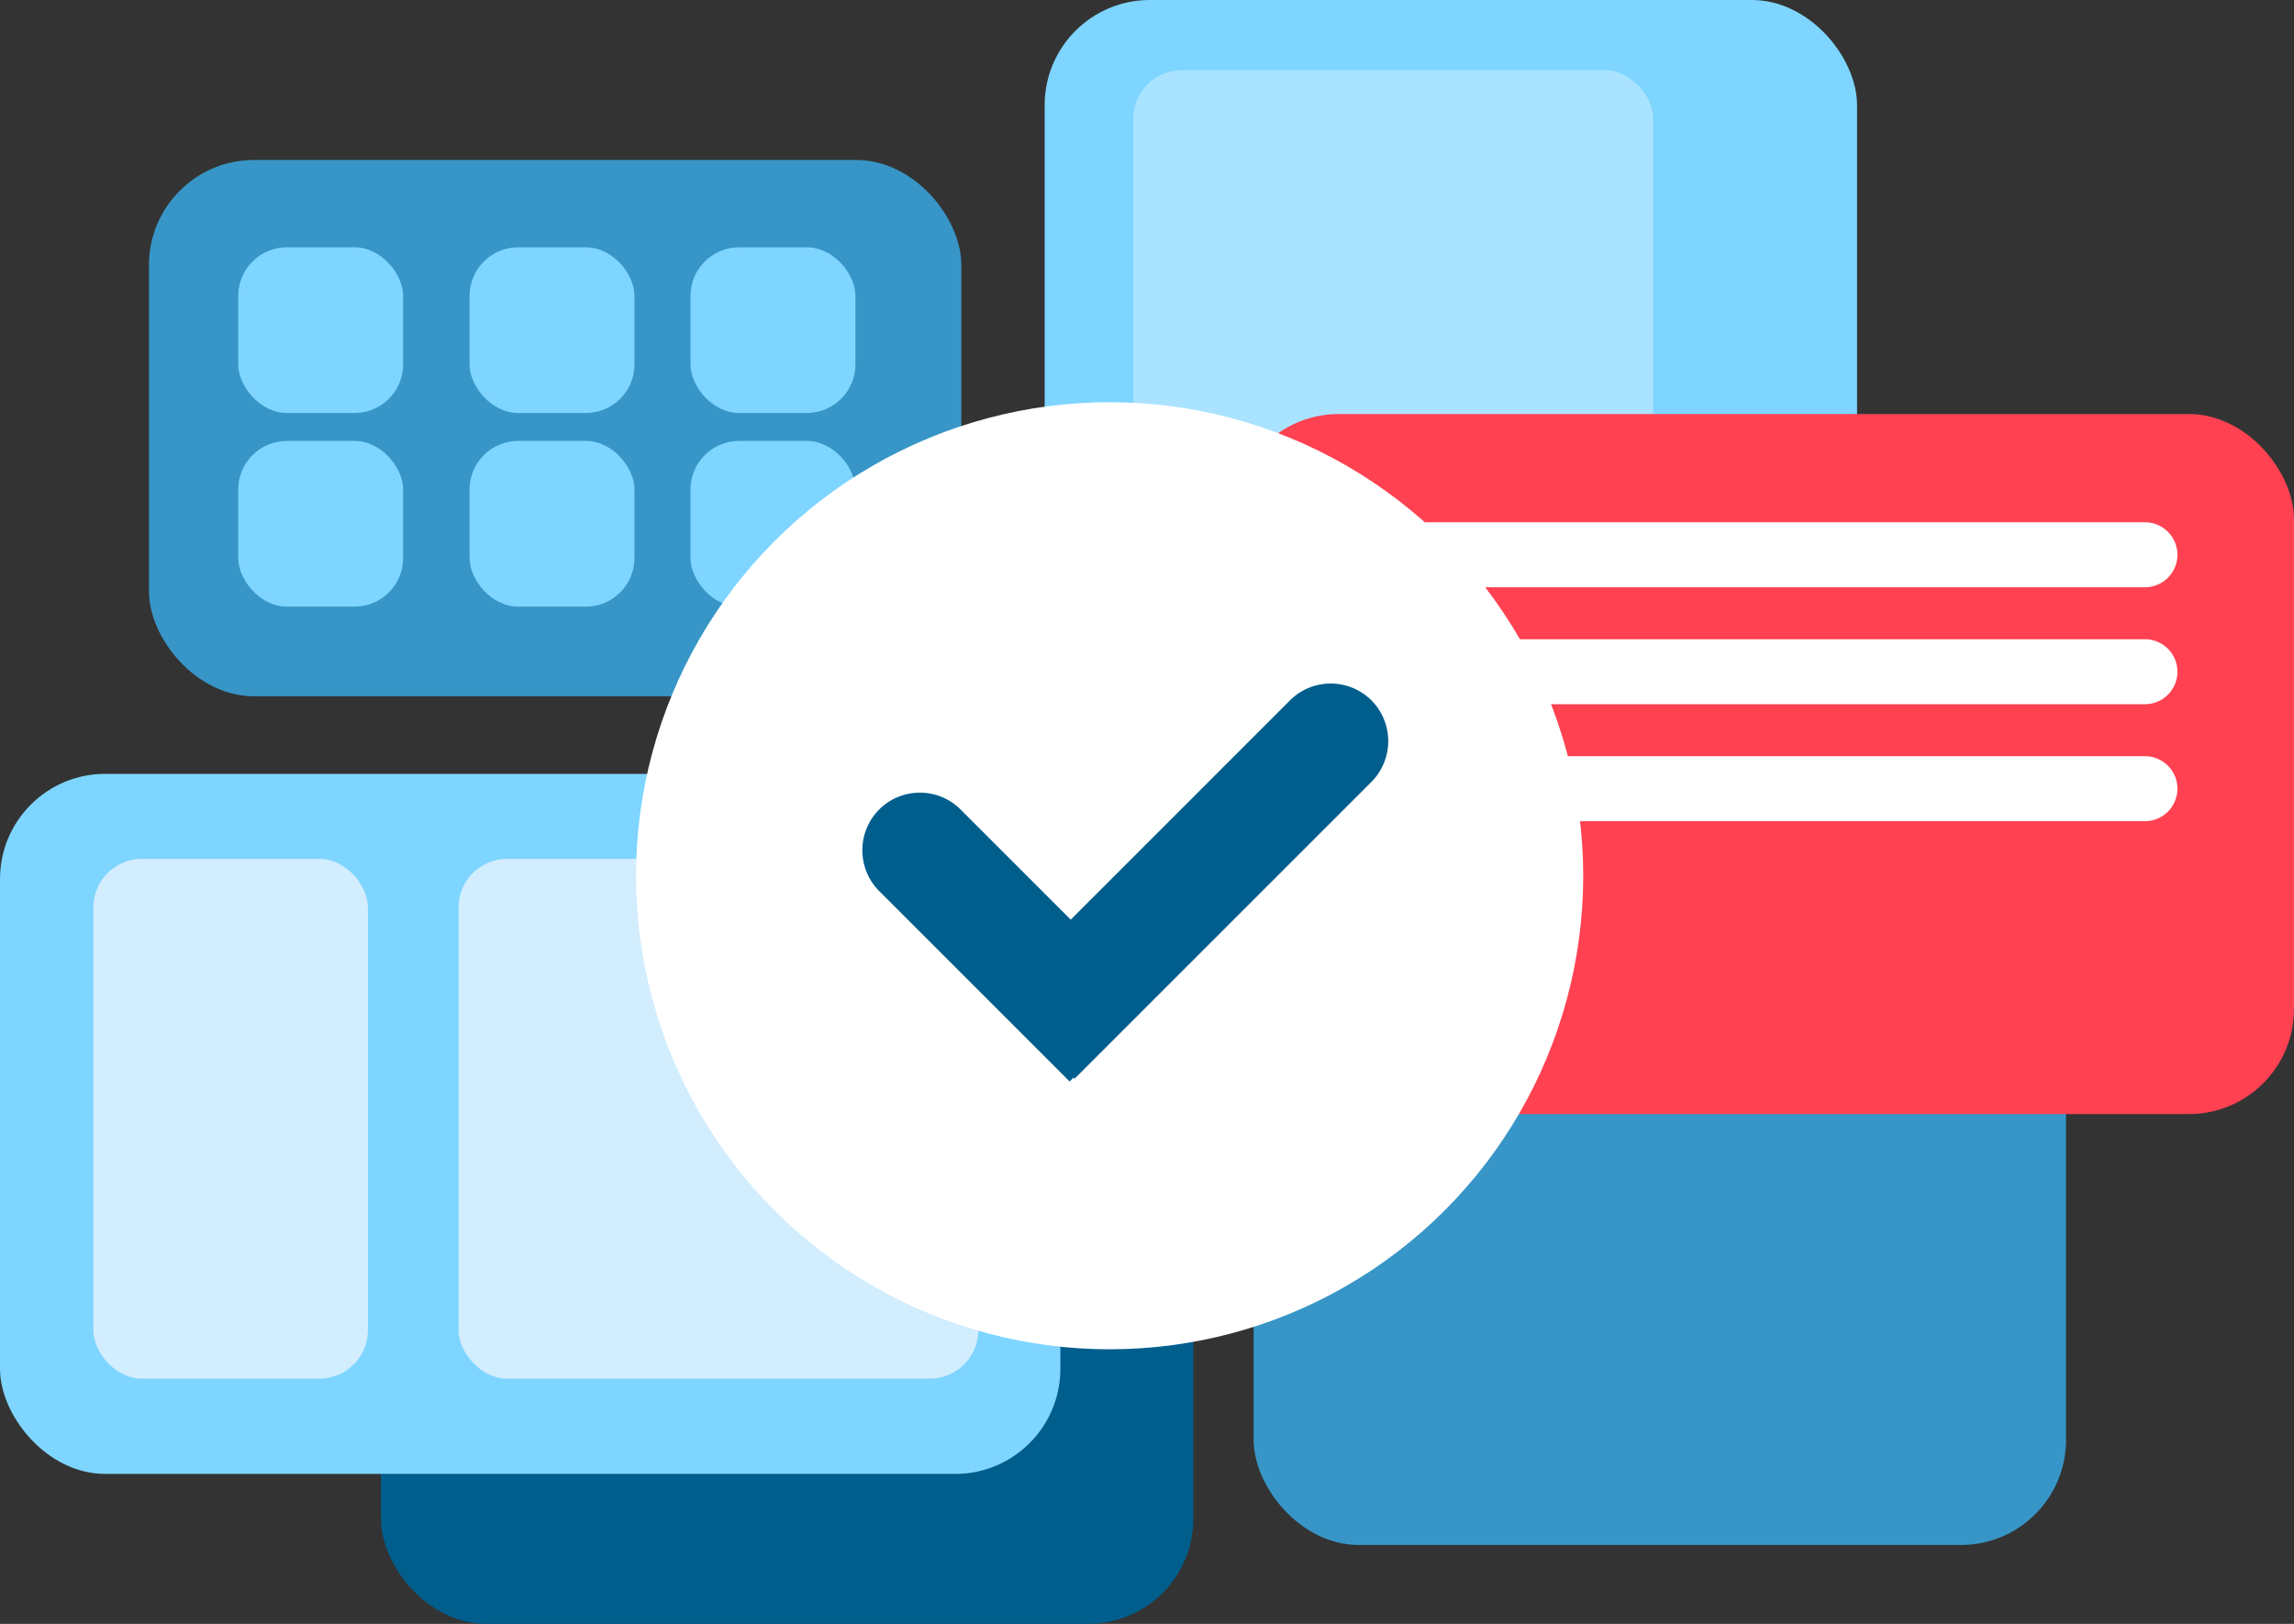
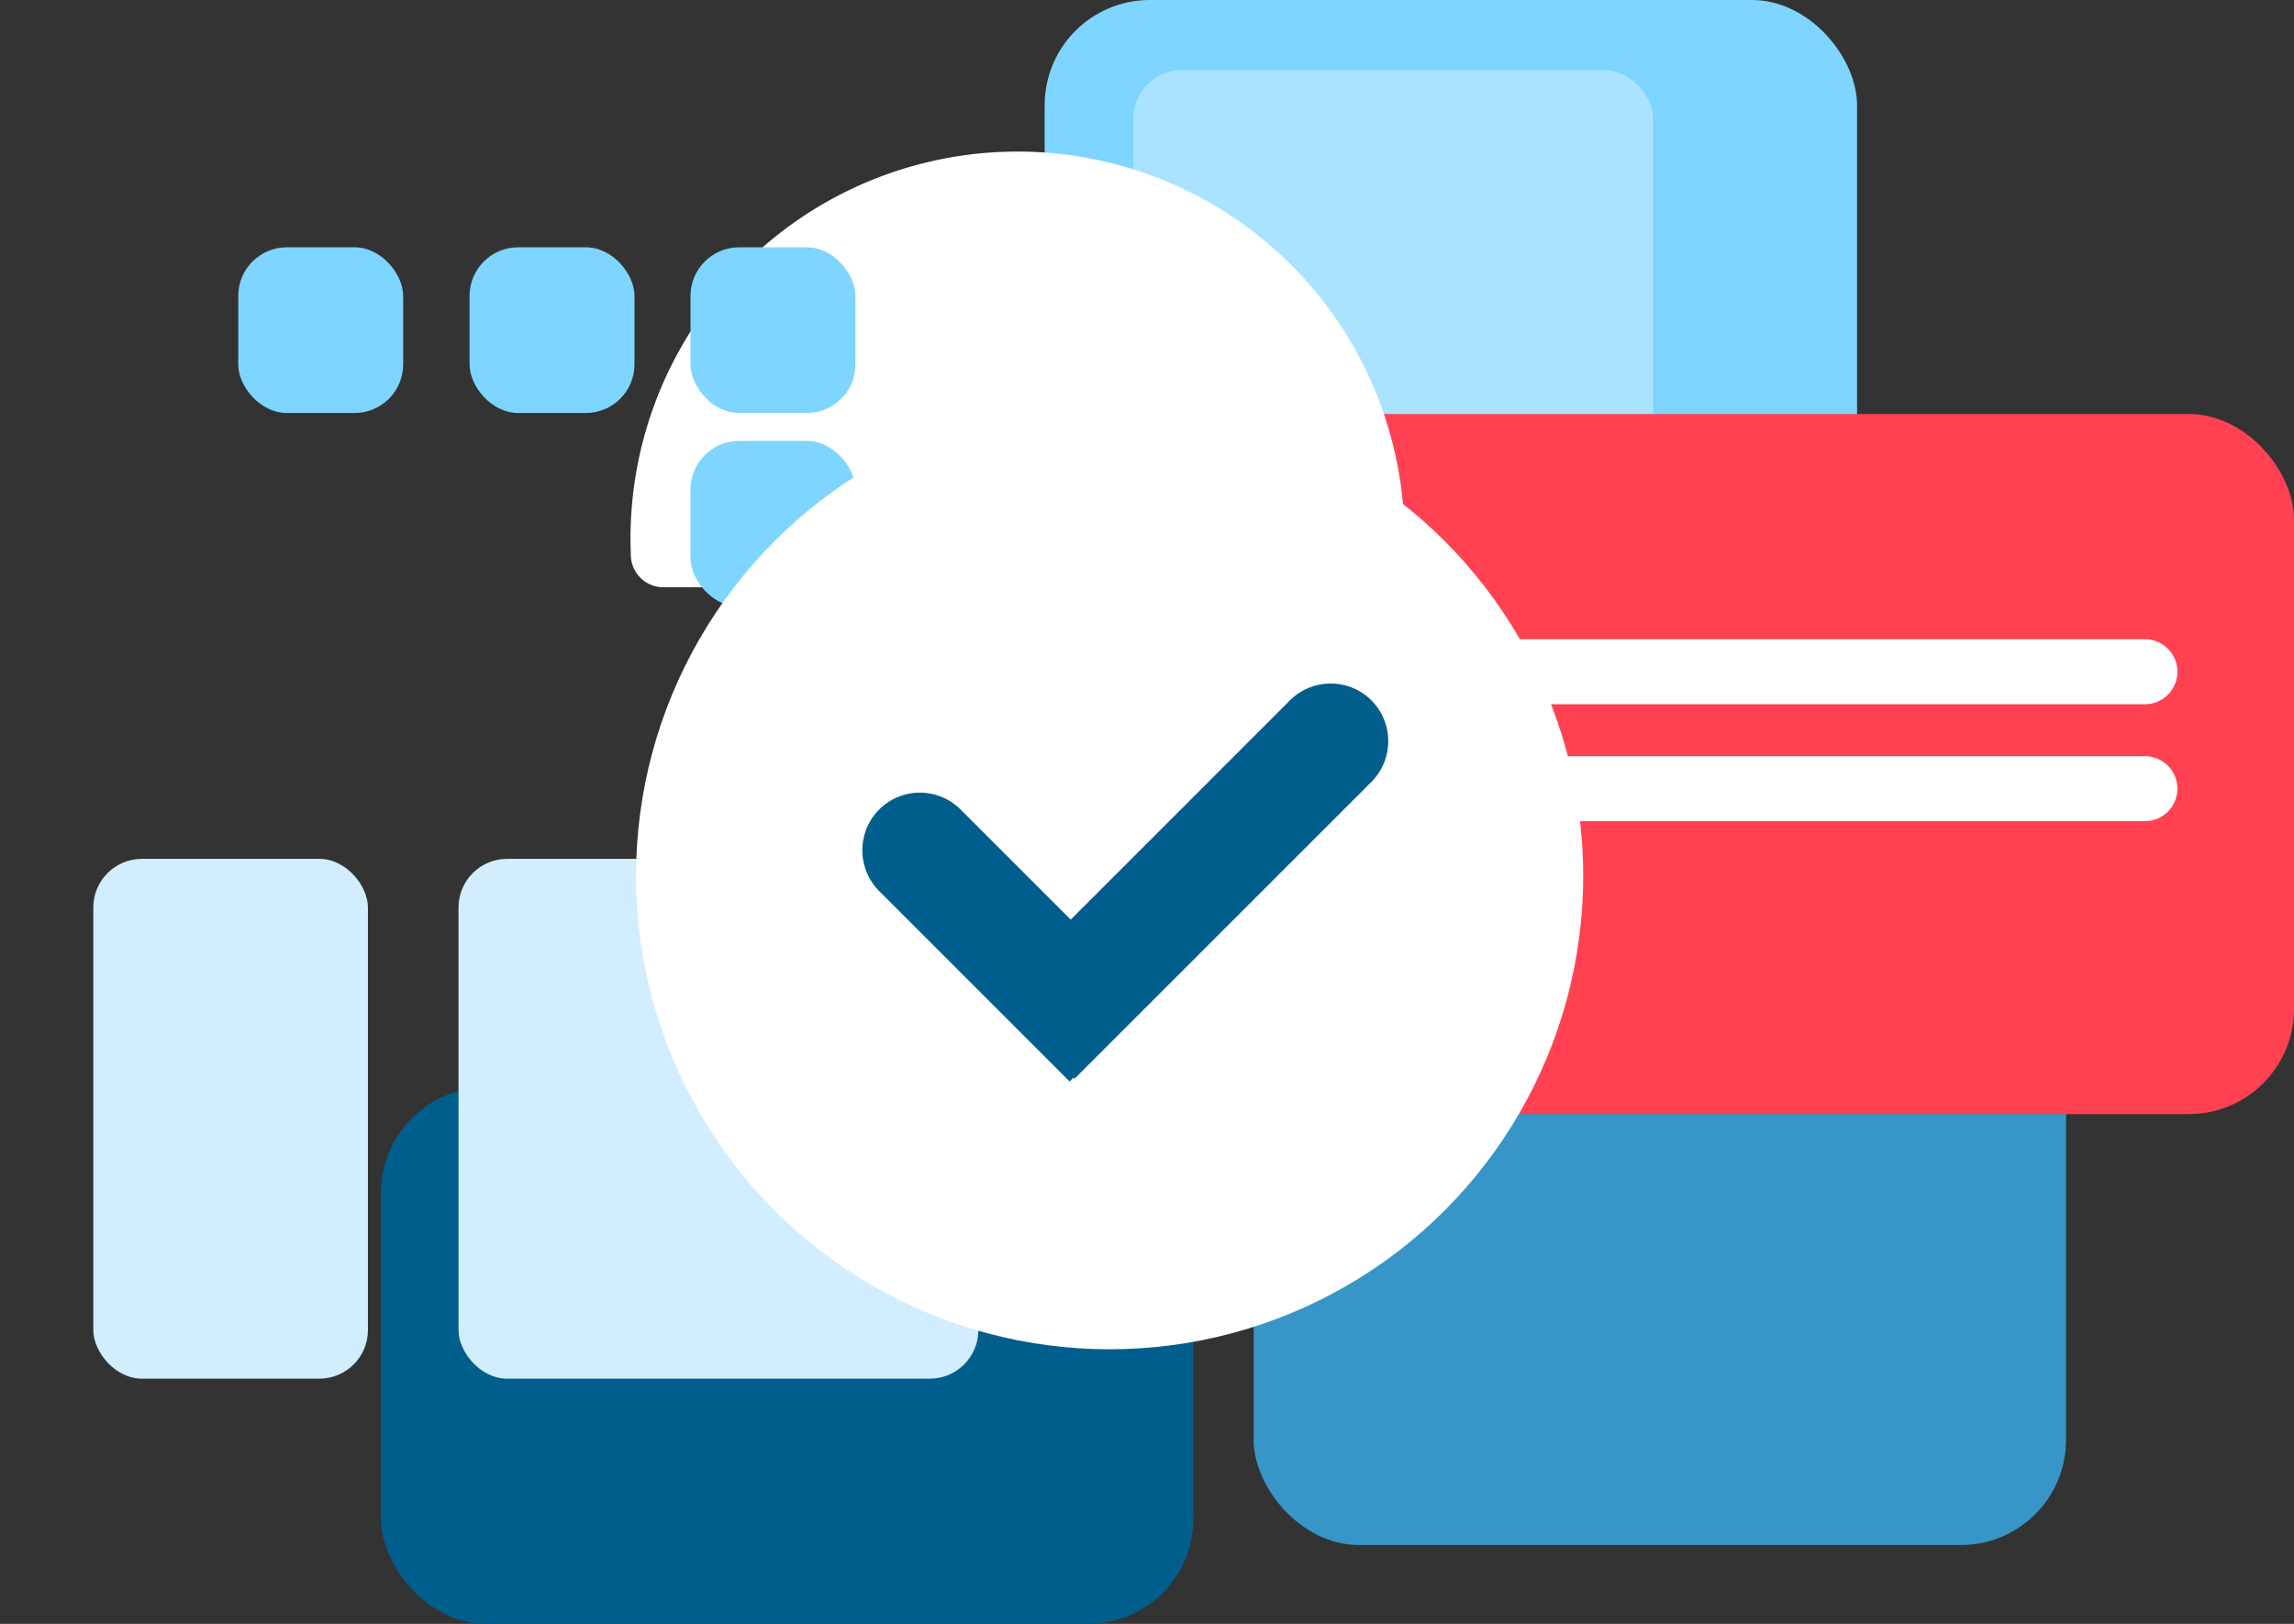
<svg xmlns="http://www.w3.org/2000/svg" id="Layer_1" data-name="Layer 1" viewBox="0 0 176.51 124.96">
  <rect x="0" y="0" width="176.51" height="124.96" fill="#333333" stroke="none" />
  <defs>
    <style>.cls-1{fill:#7ed5ff;}.cls-2,.cls-6{fill:#fff;}.cls-2{opacity:0.34;isolation:isolate;}.cls-3{fill:#005e8d;}.cls-4{fill:#3796c7;}.cls-5{fill:#ff4152;}.cls-7{fill:#d2edfe;}</style>
  </defs>
  <title>7</title>
  <rect class="cls-1" x="80.38" width="62.51" height="41.27" rx="8.09" />
  <rect class="cls-2" x="87.2" y="5.4" width="40" height="40" rx="3.74" />
  <rect class="cls-3" x="29.31" y="83.69" width="62.51" height="41.27" rx="8.09" />
  <rect class="cls-4" x="96.46" y="77.62" width="62.51" height="41.27" rx="8.09" />
  <rect class="cls-5" x="94.92" y="31.86" width="81.59" height="53.87" rx="8.09" />
-   <path class="cls-6" d="M187.29,136.45h57a2.5,2.5,0,0,1,2.5,2.5h0a2.5,2.5,0,0,1-2.5,2.5h-57a2.5,2.5,0,0,1-2.5-2.5h0A2.5,2.5,0,0,1,187.29,136.45Z" transform="translate(-79.25 -96.26)" />
+   <path class="cls-6" d="M187.29,136.45a2.5,2.5,0,0,1,2.5,2.5h0a2.5,2.5,0,0,1-2.5,2.5h-57a2.5,2.5,0,0,1-2.5-2.5h0A2.5,2.5,0,0,1,187.29,136.45Z" transform="translate(-79.25 -96.26)" />
  <path class="cls-6" d="M187.29,145.45h57a2.5,2.5,0,0,1,2.5,2.5h0a2.5,2.5,0,0,1-2.5,2.5h-57a2.5,2.5,0,0,1-2.5-2.5h0A2.5,2.5,0,0,1,187.29,145.45Z" transform="translate(-79.25 -96.26)" />
  <path class="cls-6" d="M187.29,154.45h57a2.5,2.5,0,0,1,2.5,2.5h0a2.5,2.5,0,0,1-2.5,2.5h-57a2.5,2.5,0,0,1-2.5-2.5h0A2.5,2.5,0,0,1,187.29,154.45Z" transform="translate(-79.25 -96.26)" />
-   <rect class="cls-1" y="59.55" width="81.59" height="53.87" rx="8.09" />
-   <rect class="cls-4" x="11.46" y="12.31" width="62.51" height="41.27" rx="8.09" />
  <rect class="cls-7" x="7.18" y="66.09" width="21.13" height="40" rx="3.74" />
  <rect class="cls-1" x="18.33" y="19.03" width="12.69" height="12.75" rx="3.74" />
-   <rect class="cls-1" x="18.33" y="33.93" width="12.69" height="12.75" rx="3.74" />
  <rect class="cls-1" x="36.13" y="19.03" width="12.69" height="12.75" rx="3.74" />
-   <rect class="cls-1" x="36.13" y="33.93" width="12.69" height="12.75" rx="3.74" />
  <rect class="cls-1" x="53.13" y="19.03" width="12.69" height="12.75" rx="3.74" />
  <rect class="cls-1" x="53.13" y="33.93" width="12.69" height="12.75" rx="3.74" />
  <rect class="cls-7" x="35.28" y="66.09" width="40" height="40" rx="3.74" />
  <circle class="cls-6" cx="85.38" cy="67.39" r="36.44" />
  <path class="cls-3" d="M146.89,158.56h0a4.43,4.43,0,0,1,6.28,0h0l14.65,14.65h0l-6.27,6.27h0L146.9,164.83A4.45,4.45,0,0,1,146.89,158.56Z" transform="translate(-79.25 -96.26)" />
  <path class="cls-3" d="M184.77,150.15h0a4.45,4.45,0,0,1,0,6.28h0l-22.84,22.84h0L155.66,173h0l22.84-22.84A4.44,4.44,0,0,1,184.77,150.15Z" transform="translate(-79.25 -96.26)" />
</svg>